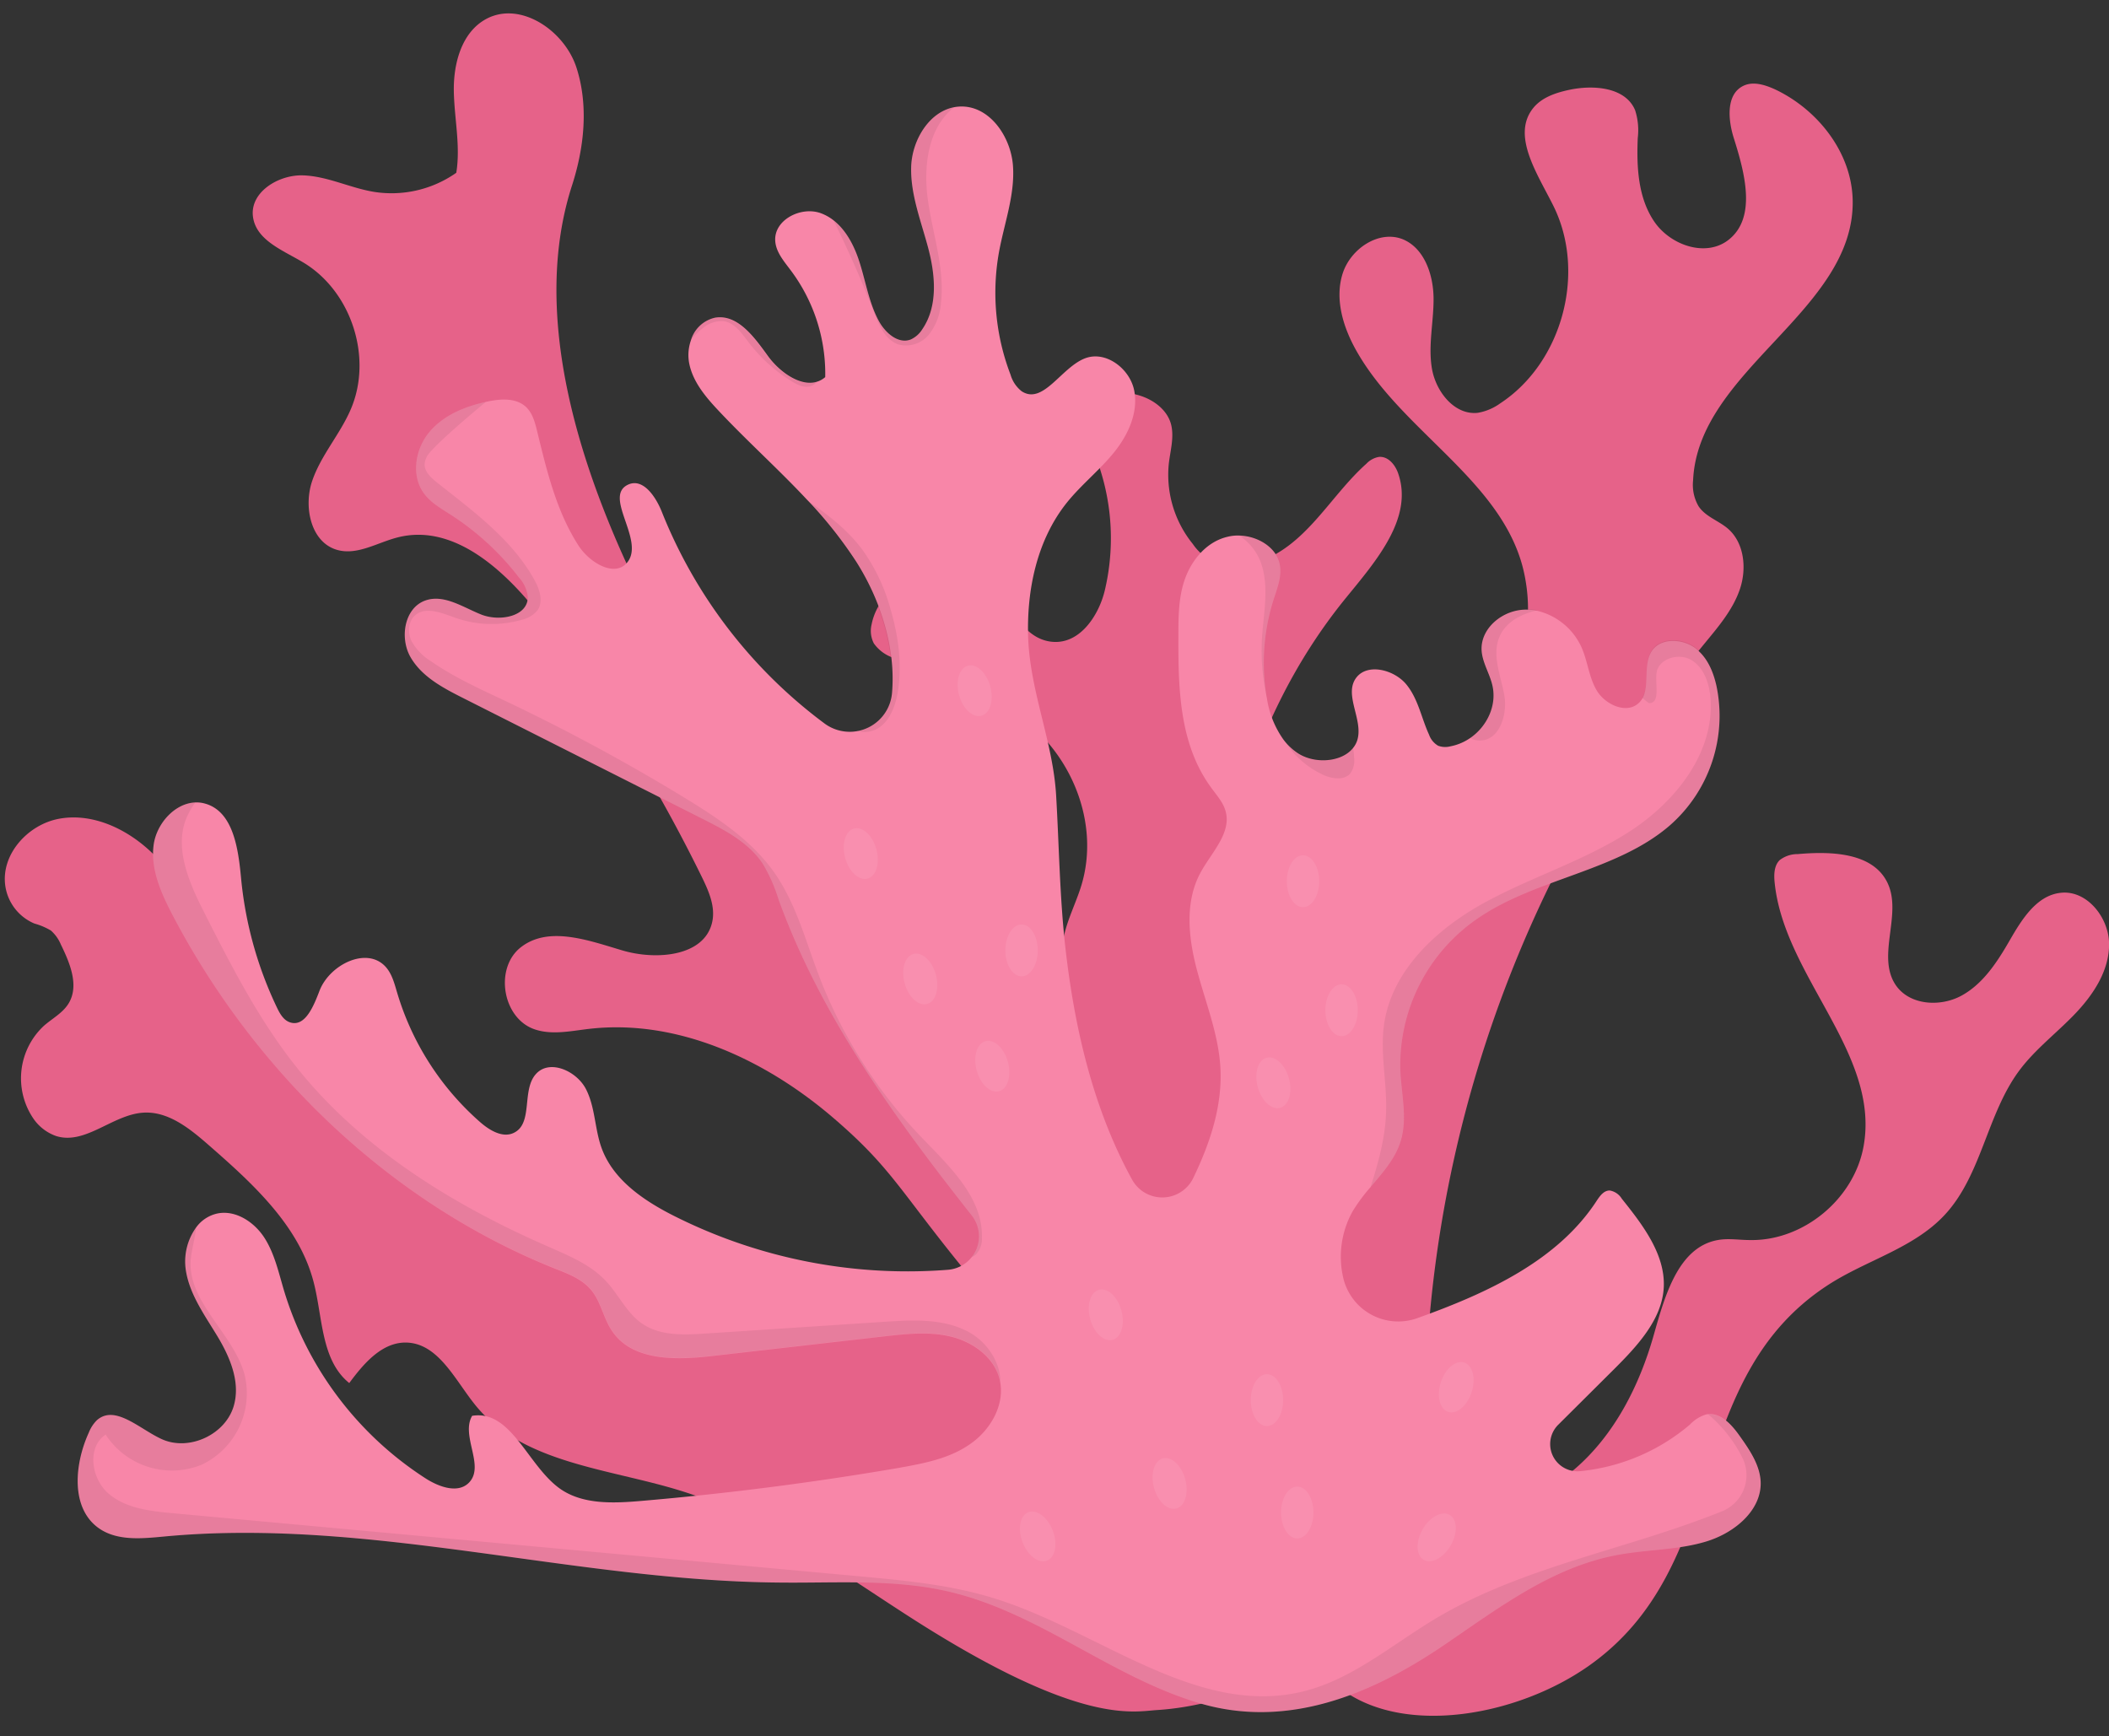
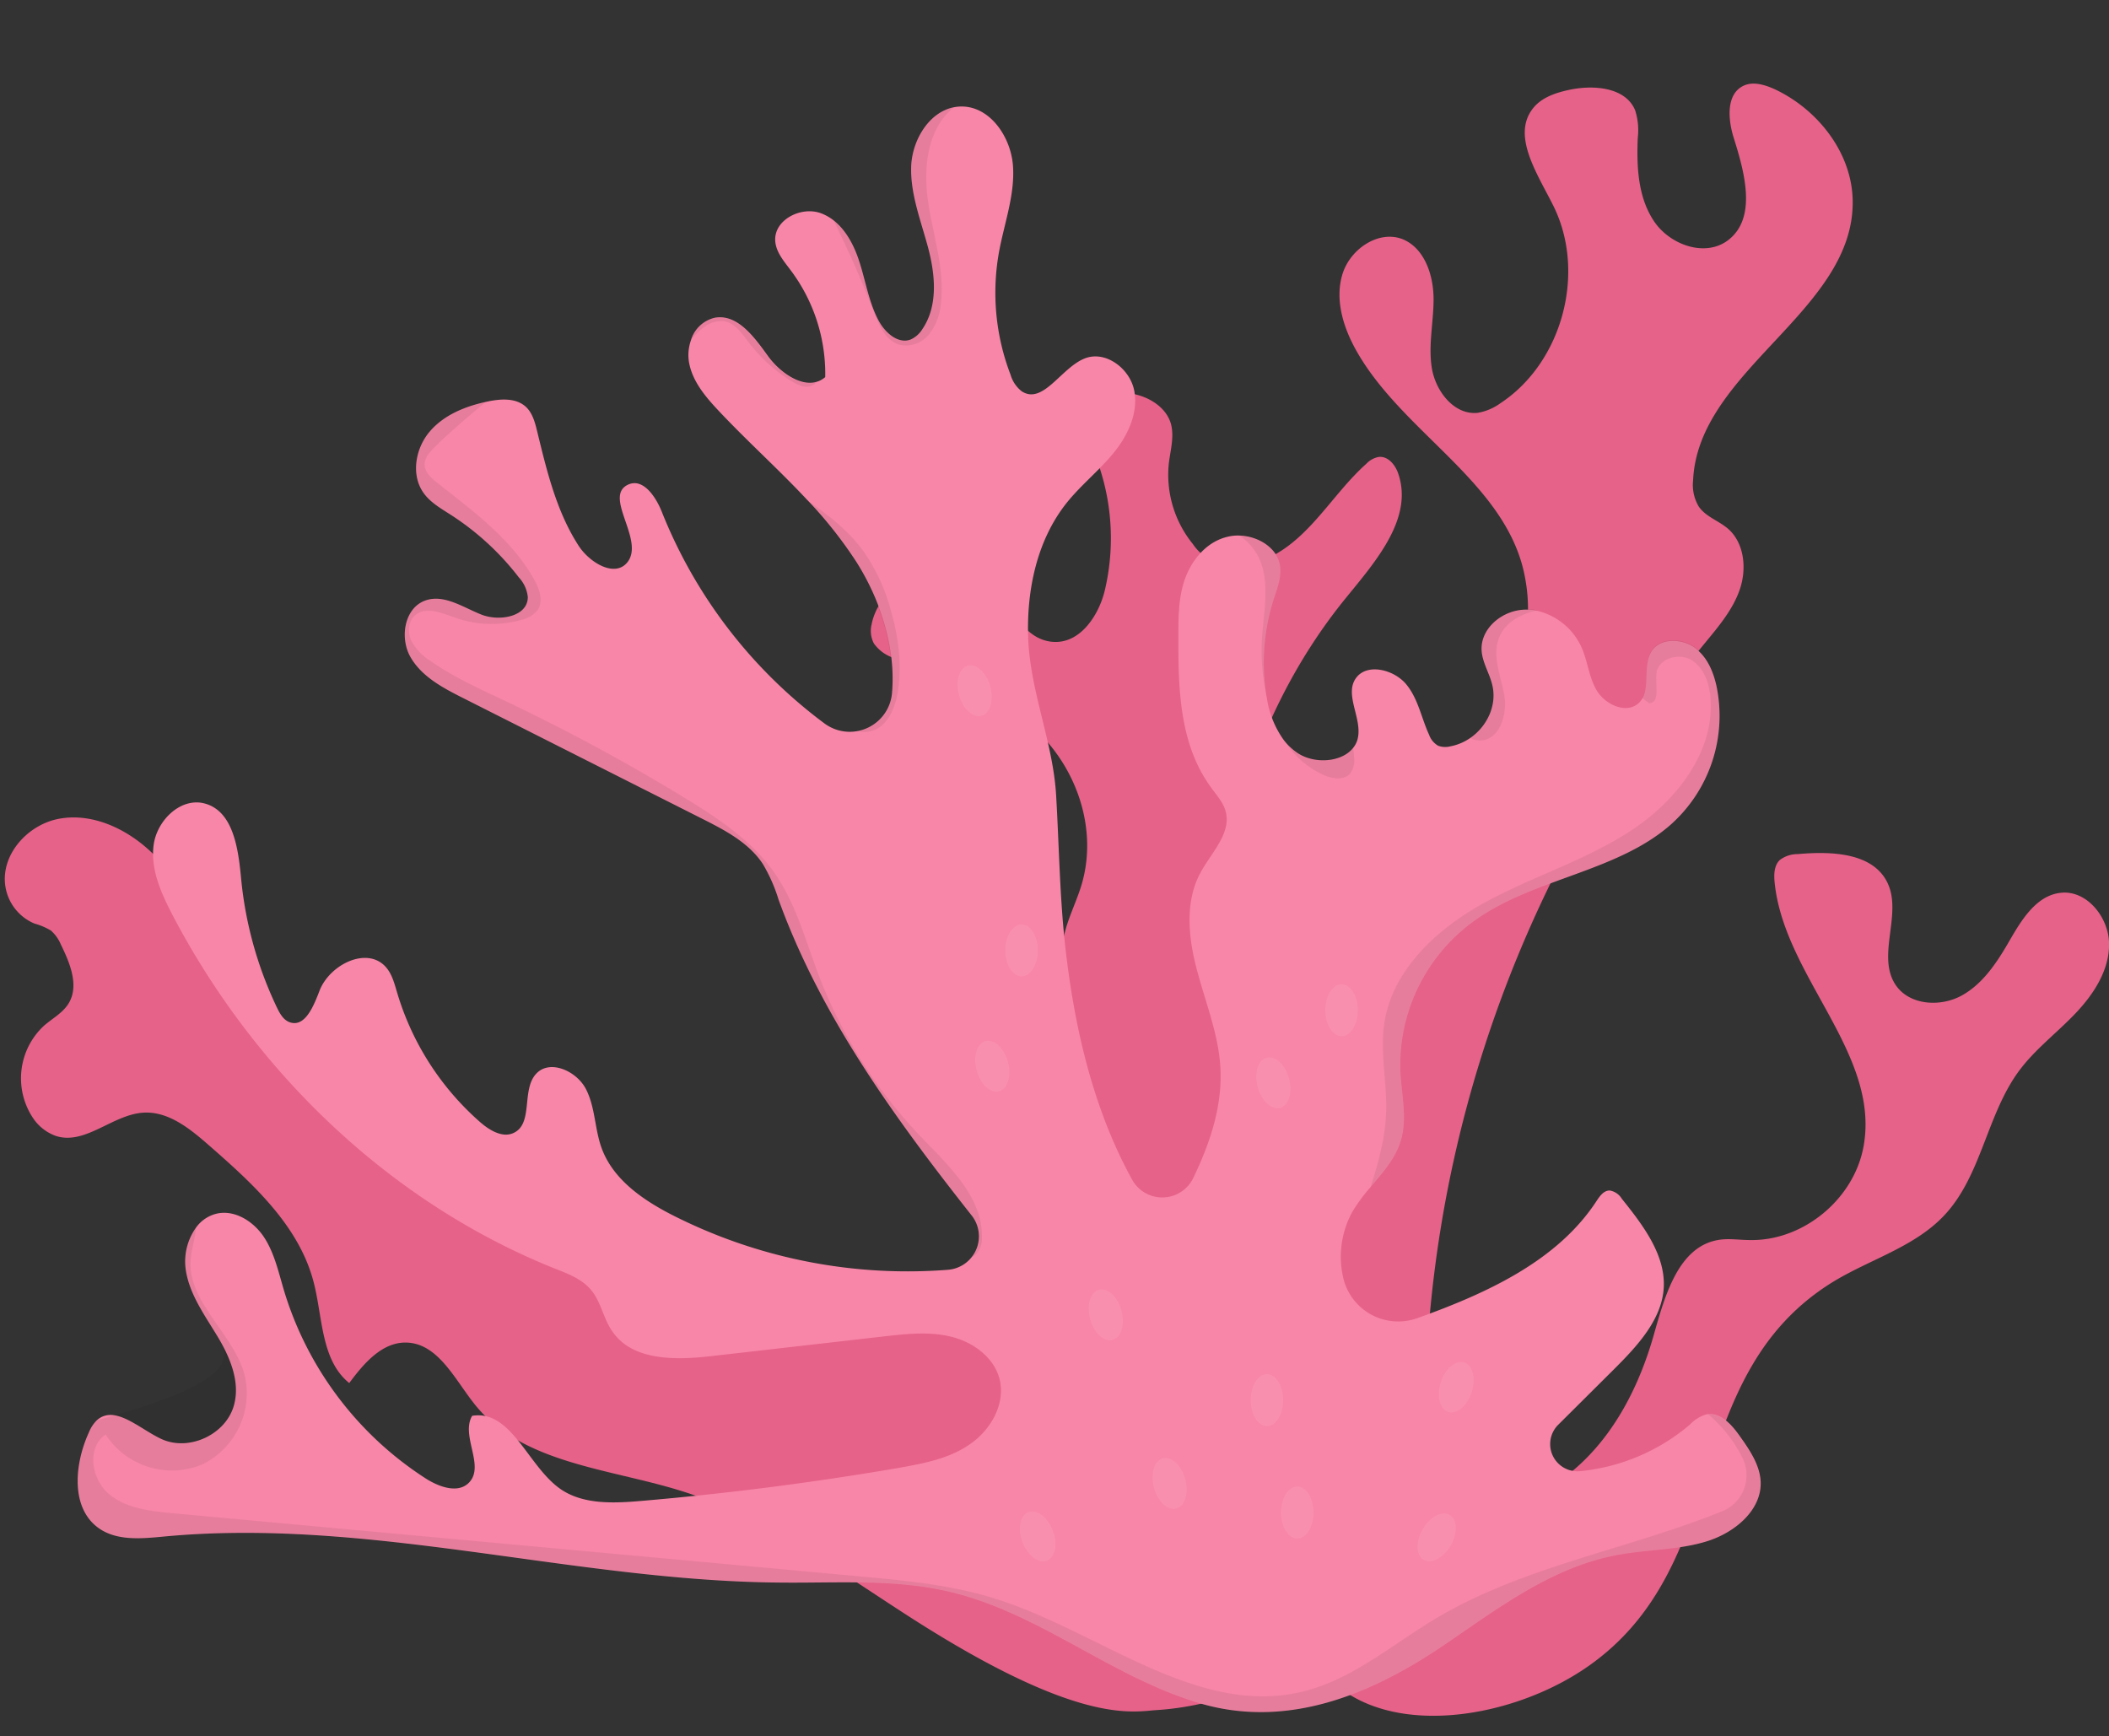
<svg xmlns="http://www.w3.org/2000/svg" fill="#000000" height="382.7" preserveAspectRatio="xMidYMid meet" version="1" viewBox="17.0 59.4 464.9 382.7" width="464.9" zoomAndPan="magnify">
  <rect x="17.0" y="59.4" width="464.9" height="382.7" fill="#333333" stroke="none" />
  <g>
    <g id="change1_1">
      <path d="M315.42,408.75c-7.57-34.15-21.53-79.91-28.07-117.09-6-34.36,3.75-72.72,26.3-100.4,6.69-8.21,15-17.67,11.54-27.55-.63-1.8-2.17-3.77-4.23-3.58a4.94,4.94,0,0,0-2.74,1.48c-8.18,7.3-13.26,18.18-24.1,21.77a11.5,11.5,0,0,1-14.18-4.06,24.18,24.18,0,0,1-5.29-17.72c.32-2.78,1.15-5.57.57-8.33-1.37-6.49-11.83-9.65-17.06-5.17a6.15,6.15,0,0,0-2.38,4.81,10.33,10.33,0,0,0,1.26,3.72,49.86,49.86,0,0,1,3.48,33c-1.38,5.65-5.72,12.18-12.1,11.19-5.72-.88-8.1-7-12.1-10.86a17.71,17.71,0,0,0-16.19-4.08c-5.6,1.47-10,6-11,11.19a6,6,0,0,0,.5,4.17,8.6,8.6,0,0,0,3.82,3c8.73,4.32,18.61,6.67,26.68,11.94,13.07,8.52,19.45,24.63,15.23,38.45-1.11,3.62-2.87,7.06-3.74,10.74-1.09,4.57-.79,9.33-.3,14,2.71,26.23,10.88,51.85,20.41,76.88,9.92,26,21.84,52.3,42.87,72.38" fill="#e66289" />
    </g>
    <g id="change1_2">
-       <path d="M167.1,207.06c-10.18-18.48-36.88-67-24-106.8,1.73-5.37,4.25-15.71,1-25.87-2.64-8.32-12.59-15-20.16-10.68-5.23,3-7,9.75-6.9,15.78s1.51,12.07.54,18a24.81,24.81,0,0,1-18.12,4.21c-5.32-.87-10.33-3.48-15.71-3.64s-11.61,3.69-11,9,6.65,7.52,11.15,10.23c10.56,6.36,15.28,20.91,10.46,32.25-2.35,5.55-6.61,10.19-8.55,15.9s-.3,13.52,5.49,15.18c4.46,1.28,8.9-1.63,13.4-2.76,12.7-3.21,24.24,7.86,32.16,18.3a344.22,344.22,0,0,1,34.83,56.53c1.53,3.12,3.05,6.56,2.31,9.95-1.66,7.62-12.3,8.5-19.78,6.29s-16.26-5.5-22.41-.7c-5.8,4.54-4.11,15.41,2.8,18,3.83,1.42,8.07.48,12.13,0,19.56-2.3,39,6.78,53.94,19.6,15.22,13.05,14.89,17.64,38.36,44.76,4.33,5,37.73,43.58,42.75,40.11,6.19-4.28-25.18-76.3-79-139.45C184.27,229.54,177.21,225.43,167.1,207.06Z" fill="#e66289" />
-     </g>
+       </g>
    <g id="change1_3">
      <path d="M215.23,346.05c-14.09,1.23-59.75,4.62-97-21.43-9.43-6.6-16.09-13.44-22.67-20.4a323.89,323.89,0,0,1-33.14-41.34c-3.94-5.83-7.76-11.88-13.06-16.52S36.94,238.61,30,239.9s-12.95,8-11.8,15A10.67,10.67,0,0,0,24.59,263a14.64,14.64,0,0,1,3.63,1.54,8.48,8.48,0,0,1,2.2,3.09c2,4.08,4.09,9.09,1.69,13-1.28,2.08-3.56,3.28-5.4,4.88a15.8,15.8,0,0,0-2.4,20.41,10.17,10.17,0,0,0,5,3.9c6.46,2.1,12.5-4.71,19.28-5.13,5.48-.35,10.23,3.49,14.37,7.11,9.74,8.51,20,17.81,23.2,30.34,2,7.76,1.59,17.13,7.83,22.16,3.17-4.29,7.18-9,12.51-8.93,7.06.12,10.73,8.1,15.14,13.61C132,382,151,383.08,166.92,388c18.65,5.73,34.66,17.64,51.1,28.17,37,23.7,48.63,20.55,54.1,20.21,14.9-.94,36.31-8.55,41.4-23.66,8.55-25.38-30.59-67.05-69.27-70.54C233.35,341.18,234.81,344.34,215.23,346.05Z" fill="#e66289" />
    </g>
    <g id="change1_4">
      <path d="M313.3,432.2c14.07,9.86,38.37,5.31,53.77-5.45,31.59-22.09,20.78-63.16,52.87-84.05,8.43-5.49,18.87-8.08,25.74-15.47,8.13-8.74,9.28-22.12,16.38-31.74,3.49-4.72,8.26-8.31,12.32-12.55s7.59-9.56,7.54-15.46-5-12-10.8-11.24c-5.2.63-8.43,5.83-11.06,10.39-2.74,4.76-5.85,9.61-10.63,12.24s-11.68,2.14-14.65-2.47c-4.11-6.4,1.58-15.49-1.7-22.36-3.21-6.72-12.42-7-19.78-6.35a6.37,6.37,0,0,0-4,1.33c-1.23,1.21-1.28,3.17-1.11,4.89,2.06,20.73,23.31,37.7,19.61,58.19-2.1,11.66-13.32,20.91-25.06,20.67-2.36,0-4.74-.43-7.07,0-8.74,1.55-11.69,12.35-14.14,21-3.17,11.17-8.68,22-17.43,29.51s-21.09,11.4-32.15,8.15a231.73,231.73,0,0,1-.41-33.64,272.13,272.13,0,0,1,61.15-156.46c3.05-3.71,6.27-7.45,7.83-12s1-10.21-2.58-13.35c-2.08-1.81-5-2.66-6.53-5a9.39,9.39,0,0,1-1.19-5.7c1.1-24.33,35.64-37.36,35.18-61.72-.2-10.52-7.68-20-17.12-24.46-2.21-1-4.82-1.84-7-.77-3.82,1.86-3.38,7.44-2.09,11.51,2.41,7.65,5.11,17.56-1.19,22.46-5,3.89-12.82,1.16-16.37-4.09s-3.88-12-3.61-18.37a14.41,14.41,0,0,0-.58-6.14c-2.08-5-8.91-5.61-14.2-4.56-3,.61-6.22,1.61-8.2,4-5,6.08.92,14.65,4.41,21.7,7.26,14.7,1.92,34.5-11.72,43.46a11.78,11.78,0,0,1-5,2.11c-5.1.54-9.21-4.65-10.08-9.75s.4-10.32.36-15.49-2-11-6.72-13c-5.31-2.17-11.61,2.07-13.34,7.59s.07,11.57,2.86,16.63c10.19,18.46,33.25,29.27,37.3,50,1.54,7.89.48,14.31-2,23.39-14,51-34.52,88.43-44.13,124.78C304.08,345.23,286.12,413.17,313.3,432.2Z" fill="#e66289" />
    </g>
    <g id="change2_1">
      <path d="M393.26,399.18c-6.27,1.95-13.1,1.79-19.6,3-14.72,2.69-26.67,12-38.72,20.14-15.85,10.72-34.16,18.2-53.3,12.62-19.38-5.65-35.19-19.72-54.9-24.52-12.31-3-25.17-2-37.84-2.14-45.45-.35-90.48-14.42-135.74-10.15-4.88.46-10.24,1-14.27-1.76-6.36-4.37-5.52-14.12-2.32-21.13a8,8,0,0,1,1.78-2.74c4-3.56,9.43,1.95,14.3,4.16,6.07,2.76,14.19-1.05,15.93-7.5C70,364,67.68,358.55,64.94,354s-6.06-9.08-6.94-14.36A12.84,12.84,0,0,1,60.23,330,7.84,7.84,0,0,1,65,326.9c4-.77,8.07,1.92,10.29,5.38s3.11,7.57,4.28,11.51a75.1,75.1,0,0,0,31.27,41.54c2.94,1.88,7.16,3.41,9.57.89,3.52-3.68-1.9-10.3.67-14.7,8.62-1.39,12.17,10.87,19.27,16,5,3.59,11.77,3.3,17.93,2.77q28.35-2.42,56.45-7.22c5.58-1,11.33-2,16-5.24,4.46-3,7.71-8.48,6.75-13.72a7.43,7.43,0,0,0-.17-.79c-1.27-4.76-5.85-8.06-10.63-9.24s-9.8-.63-14.7-.08l-38.18,4.36c-7.84.9-17.35,1.09-21.81-5.44-2-2.85-2.5-6.55-4.73-9.19-2-2.38-5.09-3.54-8-4.69C103,324.53,73.12,295.7,55,261.06c-2.51-4.81-4.87-10.1-4.12-15.47.66-4.68,4.69-9.13,9.19-9.29a6.63,6.63,0,0,1,2,.22c6.34,1.65,7.46,9.95,8.07,16.47a84.52,84.52,0,0,0,7.91,28.53c.64,1.34,1.44,2.77,2.85,3.25,3.38,1.15,5.27-3.66,6.55-7C89.71,272,97.89,268,102,272.53c1.41,1.55,1.94,3.68,2.54,5.69a61.09,61.09,0,0,0,18.24,28.5c2.09,1.84,5,3.62,7.48,2.42,4.35-2.08,1.65-9.48,4.91-13,3-3.31,8.94-.65,11,3.36s1.91,8.78,3.45,13c2.57,7.06,9.36,11.63,16.06,15a114.46,114.46,0,0,0,60.24,11.83,7.4,7.4,0,0,0,5.25-12c-17-21.55-33.24-43.93-42.55-69.62a36,36,0,0,0-3.46-7.84c-3.1-4.72-8.38-7.46-13.42-10L119,213.24c-4.4-2.22-9-4.66-11.48-8.93s-1.39-10.89,3.25-12.53c4.09-1.44,8.26,1.48,12.29,3.09s10.31.48,10.29-3.86a7.45,7.45,0,0,0-1.95-4.29,59.53,59.53,0,0,0-15-13.81c-2.17-1.4-4.5-2.71-6-4.8-2.88-4-1.84-9.9,1.38-13.63,3.08-3.58,7.69-5.47,12.32-6.48l.6-.13c2.8-.56,6-.75,8.16,1.16,1.5,1.35,2.06,3.44,2.54,5.41,2.13,8.75,4.26,17.71,9.15,25.27,2.41,3.73,8,7.11,10.76,3.63,3.88-4.89-5.49-14.59.21-17.13,3.27-1.45,6.05,2.72,7.36,6a107.87,107.87,0,0,0,35.83,46.65,9.35,9.35,0,0,0,14.92-6.68c.86-9.88-2.48-20.47-7.92-29a94,94,0,0,0-10.9-13.71c-6.25-6.68-13.15-12.86-19.42-19.54-2.9-3.08-5.78-6.5-6.51-10.67a9.76,9.76,0,0,1,.39-4.73,7.18,7.18,0,0,1,5.37-5.1c5-.82,8.67,4.35,11.65,8.46,2.54,3.51,7.21,6.86,10.86,5.64a4.88,4.88,0,0,0,1.76-1A38,38,0,0,0,191.31,119c-1.49-2-3.25-4-3.42-6.47-.32-4.65,5.67-7.72,10.05-6.13a10.31,10.31,0,0,1,2.79,1.56h0c2.75,2.14,4.55,5.56,5.66,9,1.45,4.42,2.13,9.15,4.35,13.23,1.42,2.6,4.26,5.1,7,4.06a5.86,5.86,0,0,0,2.58-2.28c3.5-5.13,2.86-12,1.26-18s-4-12-3.71-18.16c.32-5.7,4-11.75,9.47-12.78a9.75,9.75,0,0,1,1.45-.15c6.42-.13,11.07,6.71,11.51,13.12s-1.93,12.63-3.09,19A50.45,50.45,0,0,0,239.76,142a7.17,7.17,0,0,0,2.46,3.66c4.71,3.06,8.69-5.21,13.92-7.25,4.62-1.81,10,2.3,10.9,7.18s-1.43,9.83-4.57,13.67-7.1,7-10.21,10.84c-6.69,8.29-9,19.41-8.61,30.05.48,11.89,5.49,22.91,6.16,34.61.65,11.09.78,22.15,2,33.21,2,17.85,6.1,35.76,14.75,51.49a7.59,7.59,0,0,0,13.49-.39c3.81-7.93,6.56-16.22,5.93-24.91-.53-7.22-3.37-14.16-5.21-21.22s-2.59-14.8.87-21.17c2.43-4.49,7-8.84,5.46-13.76-.58-1.87-2-3.41-3.13-5-7-9.54-7.24-21.77-7.21-33.18,0-4.44,0-9,1.57-13.13s4.84-8,9.42-9a9.08,9.08,0,0,1,2.21-.24c4,0,8.21,2.4,9.09,6.07.64,2.66-.43,5.33-1.26,7.9a46.17,46.17,0,0,0-1.7,20.8c.06.39.12.8.2,1.2a21,21,0,0,0,3.62,9,12.89,12.89,0,0,0,3.17,3c3.75,2.46,9.68,2,12.17-1.12a5.11,5.11,0,0,0,1-1.93c1.22-4.52-3.18-10-.18-13.71,2.55-3.12,8.33-1.58,10.95,1.63s3.29,7.37,5,11.07a4.53,4.53,0,0,0,2,2.43,4.46,4.46,0,0,0,2.66.14,11.47,11.47,0,0,0,4.25-1.74c3.9-2.6,6.15-7.41,5-11.91-.61-2.46-2.08-4.76-2.31-7.28-.46-5,4.6-9.29,9.91-9.22a11.61,11.61,0,0,1,2.36.27,14.35,14.35,0,0,1,9.81,8.22c1.32,3.06,1.57,6.48,3.3,9.37s6,5,8.74,3.13a4.26,4.26,0,0,0,1.28-1.37c1.72-3,0-7.9,2.35-10.83,2-2.53,6.49-2.36,9.24-.35s4.07,5.26,4.77,8.42A32.11,32.11,0,0,1,385,241.44c-11.62,10-29.23,11.6-42,20.26a39.16,39.16,0,0,0-17.3,34c.28,5.18,1.61,10.52,0,15.45-1.2,3.79-3.94,6.82-6.57,9.94a38.39,38.39,0,0,0-3.94,5.31A20.53,20.53,0,0,0,313,340.64a12.45,12.45,0,0,0,16.4,9.36c15.71-5.61,31.08-12.79,39.61-25.95.67-1,1.54-2.23,2.85-2.2a3.86,3.86,0,0,1,2.64,1.81c4.66,5.8,9.55,12.25,9.26,19.39s-5.82,13.07-11.05,18.28l-12.26,12.2a6,6,0,0,0,4.87,10.19,43.93,43.93,0,0,0,24.19-10.26,8.18,8.18,0,0,1,3.64-2.26l.44-.06h.06c2.77-.2,5.1,2.38,6.73,4.67l.56.79c2.05,2.91,4,6,4.17,9.43C405.37,392.25,399.52,397.23,393.26,399.18Z" fill="#f886a8" />
    </g>
    <g id="change3_1" opacity="0.07">
      <path d="M299.06,183.45c.64,2.66-.43,5.33-1.26,7.9a46.17,46.17,0,0,0-1.7,20.8c.06.39.12.8.2,1.2a46.57,46.57,0,0,1-1-14.76c.41-4.76,1.25-9.65-.06-14.24a12.09,12.09,0,0,0-5.27-7C294,177.39,298.18,179.78,299.06,183.45Z" />
    </g>
    <g id="change3_8" opacity="0.07">
      <path d="M308.76,230.25a19.82,19.82,0,0,1-8.84-7.94,12.89,12.89,0,0,0,3.17,3c3.75,2.46,9.68,2,12.17-1.12a17.64,17.64,0,0,1,.24,2.28,5,5,0,0,1-.82,3.41C313.31,231.49,310.7,231.11,308.76,230.25Z" />
    </g>
    <g id="change3_2" opacity="0.07">
      <path d="M343.27,222.65a4.59,4.59,0,0,1-2.33-.59c3.9-2.6,6.15-7.41,5-11.91-.61-2.46-2.08-4.76-2.31-7.28-.46-5,4.6-9.29,9.91-9.22a11.61,11.61,0,0,1,2.36.27c-3.73.9-7.08,2.62-8.44,6.06-1.59,4,.39,8.43,1.14,12.67S347.58,222.59,343.27,222.65Z" />
    </g>
    <g id="change3_3" opacity="0.07">
      <path d="M385,241.44c-11.62,10-29.23,11.6-42,20.26a39.16,39.16,0,0,0-17.3,34c.28,5.18,1.61,10.52,0,15.45-1.2,3.79-3.94,6.82-6.57,9.94,1.73-5.45,3.25-10.94,3.42-16.62.2-6.42-1.35-12.87-.45-19.23,1.68-11.87,11.52-21,22-26.77s22.19-9.31,32.24-15.84,18.63-17.35,17.71-29.3c-.25-3.26-1.42-6.74-4.21-8.42s-7.33-.31-7.69,2.93c-.29,2.54.88,6.61-1.67,6.57-.51-.37-1-.76-1.46-1.17,1.72-3,0-7.9,2.35-10.83,2-2.53,6.49-2.36,9.24-.35s4.07,5.26,4.77,8.42A32.11,32.11,0,0,1,385,241.44Z" />
    </g>
    <g id="change3_9" opacity="0.07">
      <path d="M191.65,143.54a34.93,34.93,0,0,1-9.69-8.76c-1.48-1.95-3.05-4.25-5.48-4.58a6.4,6.4,0,0,0-4.63,1.61,13.38,13.38,0,0,0-2.66,2.76,7.18,7.18,0,0,1,5.37-5.1c5-.82,8.67,4.35,11.65,8.46,2.54,3.51,7.21,6.86,10.86,5.64a2.92,2.92,0,0,1-1.49,1C194.24,144.94,192.85,144.26,191.65,143.54Z" />
    </g>
    <g id="change3_4" opacity="0.07">
      <path d="M213.22,193.4c1.82,6.13,2.74,12.64,1.62,18.93-.63,3.51-2.37,7.37-5.82,8.26a6.13,6.13,0,0,1-3,0,9.27,9.27,0,0,0,7.48-8.36c.86-9.88-2.48-20.47-7.92-29a94,94,0,0,0-10.9-13.71c4.58,3.17,9.05,6.55,12.37,11A40.68,40.68,0,0,1,213.22,193.4Z" />
    </g>
    <g id="change3_6" opacity="0.07">
      <path d="M221.53,103.4c1.06,7.62,3.77,15.17,2.89,22.81a12.77,12.77,0,0,1-2.63,6.92,6.51,6.51,0,0,1-6.73,2.21c-2.88-1-4.26-4.16-5.36-7-2.54-6.57-5.37-13-8.46-19.36l-.51-1c2.75,2.14,4.55,5.56,5.66,9,1.45,4.42,2.13,9.15,4.35,13.23,1.42,2.6,4.26,5.1,7,4.06a5.86,5.86,0,0,0,2.58-2.28c3.5-5.13,2.86-12,1.26-18s-4-12-3.71-18.16c.32-5.7,4-11.75,9.47-12.78C221.58,87.47,220.5,96.06,221.53,103.4Z" />
    </g>
    <g id="change3_10" opacity="0.07">
      <path d="M233.45,332.23a5,5,0,0,1-1.39,3.79,3.46,3.46,0,0,1-.89.52,7.37,7.37,0,0,0,0-9.18c-17-21.55-33.24-43.93-42.55-69.62a36,36,0,0,0-3.46-7.84c-3.1-4.72-8.38-7.46-13.42-10L119,213.24c-4.4-2.22-9-4.66-11.48-8.93s-1.39-10.89,3.25-12.53c4.09-1.44,8.26,1.48,12.29,3.09s10.31.48,10.29-3.86a7.45,7.45,0,0,0-1.95-4.29,59.53,59.53,0,0,0-15-13.81c-2.17-1.4-4.5-2.71-6-4.8-2.88-4-1.84-9.9,1.38-13.63,3.08-3.58,7.69-5.47,12.32-6.48-3.48,2.88-9.88,8.3-12.33,11.13a4.31,4.31,0,0,0-1.16,2.52c-.1,1.69,1.34,3,2.67,4.08,8,6.35,16.61,12.58,21.54,21.55,1.12,2,2,4.66.71,6.6a6.28,6.28,0,0,1-3.62,2.18,24,24,0,0,1-14.54-.47c-3-1.06-6.6-2.61-8.93-.48-1.51,1.38-1.59,3.83-.7,5.67a12.07,12.07,0,0,0,4.22,4.36c5.09,3.56,10.81,6.12,16.42,8.78a429.53,429.53,0,0,1,39.46,21.31c7.32,4.47,14.69,9.32,19.68,16.3S194.62,267,197.72,275a106.23,106.23,0,0,0,22.21,34.92C226.12,316.38,233.67,323.28,233.45,332.23Z" />
    </g>
    <g id="change3_5" opacity="0.07">
-       <path d="M237.51,364.06a7.43,7.43,0,0,0-.17-.79c-1.27-4.76-5.85-8.06-10.63-9.24s-9.8-.63-14.7-.08l-38.18,4.36c-7.84.9-17.35,1.09-21.81-5.44-2-2.85-2.5-6.55-4.73-9.19-2-2.38-5.09-3.54-8-4.69C103,324.53,73.12,295.7,55,261.06c-2.51-4.81-4.87-10.1-4.12-15.47.66-4.68,4.69-9.13,9.19-9.29A16.28,16.28,0,0,0,58.43,239c-3.33,6.78.14,14.79,3.57,21.53,6,11.84,12.1,23.78,20.39,34.17,14.29,17.93,34.45,30.34,55.46,39.52,4.51,2,9.23,3.9,12.61,7.48,2.88,3,4.67,7.18,8.14,9.53,3.94,2.68,9.09,2.47,13.84,2.16l39.56-2.6c6.12-.4,12.58-.74,18.06,2C234.3,354.87,237.57,359.54,237.51,364.06Z" />
-     </g>
+       </g>
    <g id="change4_1">
      <ellipse cx="302.96" cy="392.84" fill="#ffffff" opacity="0.08" rx="3.57" ry="5.72" />
    </g>
    <g id="change4_2">
      <ellipse cx="245.76" cy="398.08" fill="#ffffff" opacity="0.08" rx="3.57" ry="5.72" transform="rotate(-20.96 245.822 398.154)" />
    </g>
    <g id="change4_3">
      <ellipse cx="337.99" cy="365.2" fill="#ffffff" opacity="0.08" rx="5.72" ry="3.57" transform="rotate(-71.96 338.012 365.2)" />
    </g>
    <g id="change4_4">
      <ellipse cx="333.7" cy="398.32" fill="#ffffff" opacity="0.08" rx="5.72" ry="3.57" transform="rotate(-60 333.695 398.323)" />
    </g>
    <g id="change4_5">
      <ellipse cx="296.28" cy="368.06" fill="#ffffff" opacity="0.08" rx="3.57" ry="5.72" />
    </g>
    <g id="change4_6">
      <ellipse cx="274.84" cy="386.41" fill="#ffffff" opacity="0.08" rx="3.57" ry="5.72" transform="rotate(-15.18 274.906 386.485)" />
    </g>
    <g id="change4_7">
-       <ellipse cx="304.23" cy="253.67" fill="#ffffff" opacity="0.08" rx="3.57" ry="5.72" />
-     </g>
+       </g>
    <g id="change4_8">
      <ellipse cx="312.73" cy="282.11" fill="#ffffff" opacity="0.08" rx="3.57" ry="5.72" />
    </g>
    <g id="change4_9">
      <ellipse cx="297.71" cy="298.08" fill="#ffffff" opacity="0.08" rx="3.57" ry="5.72" transform="rotate(-15.18 297.79 298.147)" />
    </g>
    <g id="change4_10">
      <ellipse cx="242.19" cy="268.92" fill="#ffffff" opacity="0.08" rx="3.57" ry="5.72" />
    </g>
    <g id="change4_11">
      <ellipse cx="235.75" cy="294.42" fill="#ffffff" opacity="0.08" rx="3.57" ry="5.72" transform="rotate(-15.18 235.84 294.475)" />
    </g>
    <g id="change4_12">
      <ellipse cx="260.78" cy="349.23" fill="#ffffff" opacity="0.08" rx="3.57" ry="5.72" transform="rotate(-15.18 260.84 349.324)" />
    </g>
    <g id="change4_13">
-       <ellipse cx="219.87" cy="275.2" fill="#ffffff" opacity="0.08" rx="3.57" ry="5.72" transform="rotate(-15.18 219.918 275.244)" />
-     </g>
+       </g>
    <g id="change4_14">
-       <ellipse cx="206.76" cy="247.55" fill="#ffffff" opacity="0.08" rx="3.57" ry="5.72" transform="rotate(-15.18 206.836 247.609)" />
-     </g>
+       </g>
    <g id="change4_15">
      <ellipse cx="231.86" cy="211.65" fill="#ffffff" opacity="0.08" rx="3.57" ry="5.72" transform="rotate(-15.18 231.938 211.695)" />
    </g>
    <g id="change3_7" opacity="0.07">
-       <path d="M393.26,399.18c-6.27,1.95-13.1,1.79-19.6,3-14.72,2.69-26.67,12-38.72,20.14-15.85,10.72-34.16,18.2-53.3,12.62-19.38-5.65-35.19-19.72-54.9-24.52-12.31-3-25.17-2-37.84-2.14-45.45-.35-90.48-14.42-135.74-10.15-4.88.46-10.24,1-14.27-1.76-6.36-4.37-5.52-14.12-2.32-21.13a8,8,0,0,1,1.78-2.74c4-3.56,9.43,1.95,14.3,4.16,6.07,2.76,14.19-1.05,15.93-7.5C70,364,67.68,358.55,64.94,354s-6.06-9.08-6.94-14.36A12.84,12.84,0,0,1,60.23,330c-.2,2.16-.9,4.56-1.14,6.67-1.09,9.52,9.19,16.42,11.79,25.65a17.41,17.41,0,0,1-9.48,20,17.42,17.42,0,0,1-21.11-6.66c-4.19,2.77-3.19,9.72.63,13s9.16,3.87,14.16,4.33l151.34,13.91c10.18.94,20.44,1.89,30.19,5,22.88,7.22,44.31,26.1,67.62,20.39,10.88-2.66,19.68-10.37,29.3-16.11,19.32-11.52,42.23-15.19,63.08-23.62a8.59,8.59,0,0,0,4.47-11.81,30,30,0,0,0-7.53-9.56h.06c2.77-.2,5.1,2.38,6.73,4.67l.56.79c2.05,2.91,4,6,4.17,9.43C405.37,392.25,399.52,397.23,393.26,399.18Z" />
+       <path d="M393.26,399.18c-6.27,1.95-13.1,1.79-19.6,3-14.72,2.69-26.67,12-38.72,20.14-15.85,10.72-34.16,18.2-53.3,12.62-19.38-5.65-35.19-19.72-54.9-24.52-12.31-3-25.17-2-37.84-2.14-45.45-.35-90.48-14.42-135.74-10.15-4.88.46-10.24,1-14.27-1.76-6.36-4.37-5.52-14.12-2.32-21.13a8,8,0,0,1,1.78-2.74C70,364,67.68,358.55,64.94,354s-6.06-9.08-6.94-14.36A12.84,12.84,0,0,1,60.23,330c-.2,2.16-.9,4.56-1.14,6.67-1.09,9.52,9.19,16.42,11.79,25.65a17.41,17.41,0,0,1-9.48,20,17.42,17.42,0,0,1-21.11-6.66c-4.19,2.77-3.19,9.72.63,13s9.16,3.87,14.16,4.33l151.34,13.91c10.18.94,20.44,1.89,30.19,5,22.88,7.22,44.31,26.1,67.62,20.39,10.88-2.66,19.68-10.37,29.3-16.11,19.32-11.52,42.23-15.19,63.08-23.62a8.59,8.59,0,0,0,4.47-11.81,30,30,0,0,0-7.53-9.56h.06c2.77-.2,5.1,2.38,6.73,4.67l.56.79c2.05,2.91,4,6,4.17,9.43C405.37,392.25,399.52,397.23,393.26,399.18Z" />
    </g>
  </g>
</svg>